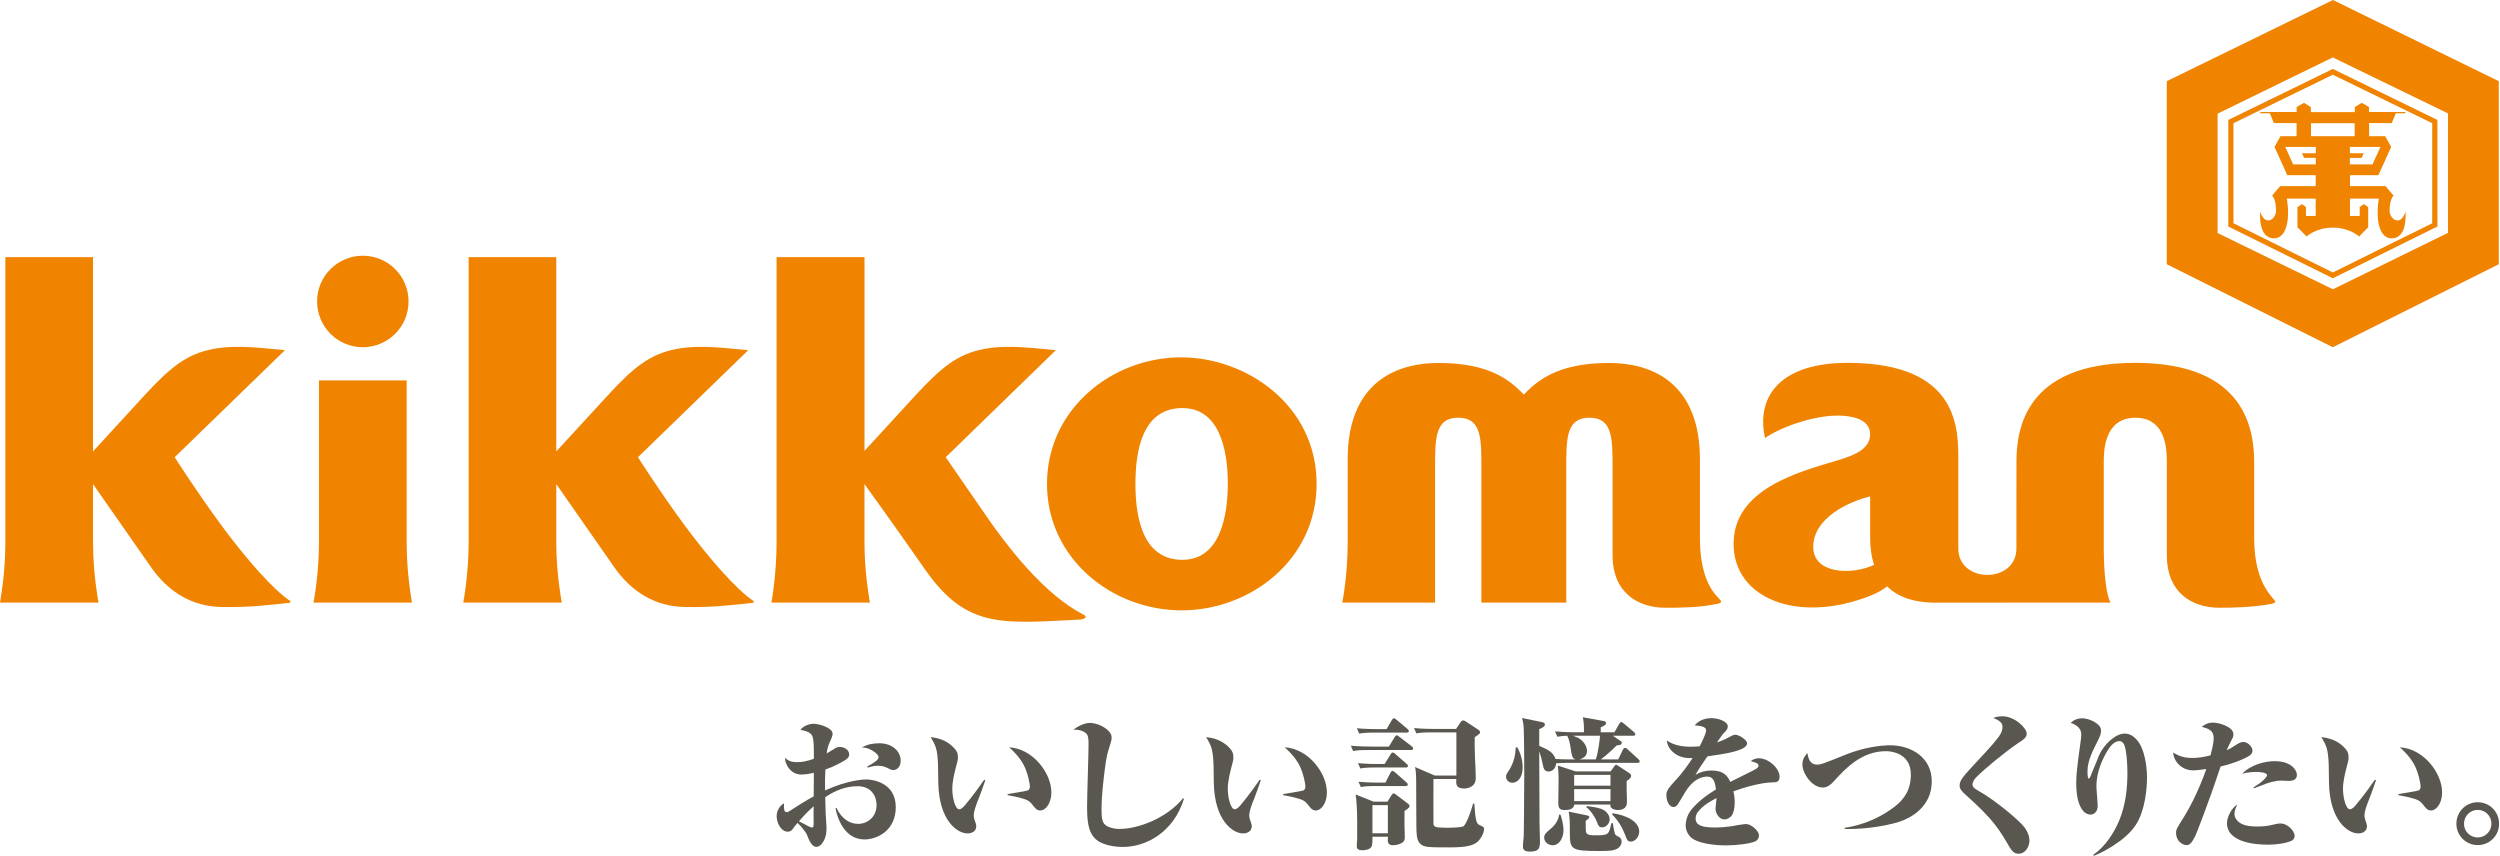
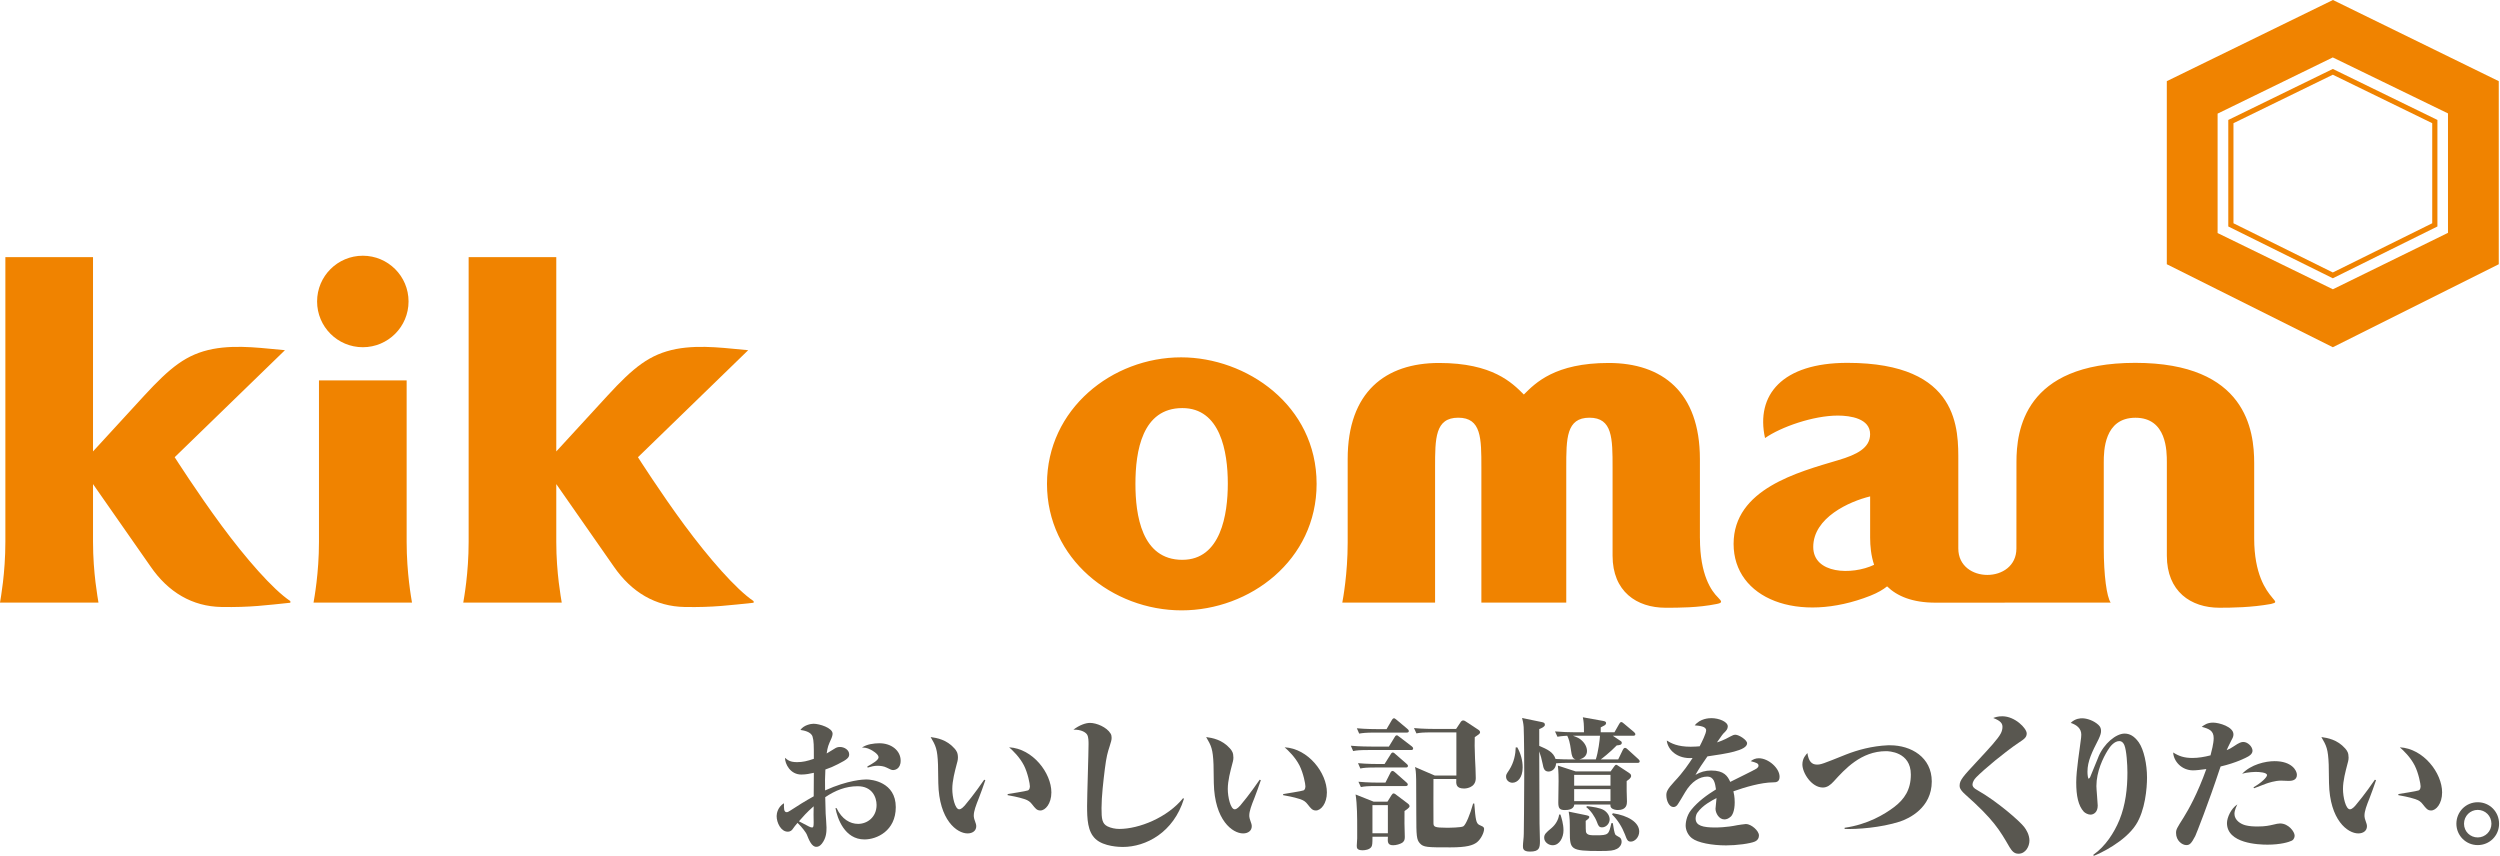
<svg xmlns="http://www.w3.org/2000/svg" id="a" viewBox="0 0 201.25 68.9">
  <defs>
    <style>.b{fill:#595750;}.c{fill:#f08300;}.d{fill:none;}</style>
  </defs>
  <rect class="d" width="201.25" height="68.9" />
  <path class="b" d="m67.347,65.058c.418.881,1.08,1.264,1.73,1.264.732,0,1.487-.533,1.487-1.522,0-.614-.349-1.509-1.52-1.509-.965,0-1.8.337-2.613.882.023.998.023,1.106.034,1.314.012.174.069.963.069,1.125,0,.349-.009.835-.371,1.3-.151.185-.279.257-.452.257-.371,0-.582-.535-.777-1.022-.048-.106-.349-.546-.732-.906-.209.243-.232.278-.417.533-.035.035-.128.176-.372.176-.546,0-.894-.722-.894-1.256,0-.23.103-.743.592-1.034-.012.429-.012.72.22.72.082,0,.163-.048.302-.138.603-.395,1.162-.745,1.87-1.139.012-.872.012-.963.012-1.893-.303.069-.64.14-1.011.14-.883,0-1.313-.849-1.313-1.347.245.21.442.349.976.349.442,0,.802-.081,1.348-.269,0-1.067,0-1.451-.105-1.788-.128-.407-.743-.499-.976-.535.266-.393.848-.499,1.056-.499.465,0,1.534.327,1.534.801,0,.118-.058.289-.082.348-.268.592-.315.698-.395,1.243.046-.023.419-.254.628-.382.126-.082.243-.141.442-.141.348,0,.742.234.742.594,0,.232-.103.394-.905.789-.418.209-.569.278-1.011.431-.035.836-.035.87-.023,1.683,1.847-.838,3.101-.883,3.322-.883.429,0,2.368.208,2.368,2.23,0,1.916-1.534,2.6-2.519,2.6-1.603,0-2.184-1.696-2.336-2.519h.094Zm-3.032,1.056c.14.069.36.186.802.418.082.047.185.081.257.081.092,0,.126-.059.126-.407-.012-.266-.012-.985,0-1.301-.557.488-.882.861-1.185,1.209Zm5.504-4.412c.429-.234.906-.512.906-.744,0-.267-.569-.581-.626-.605-.326-.173-.535-.173-.709-.173.372-.267.963-.348,1.405-.348.965,0,1.708.592,1.708,1.405,0,.686-.5.754-.592.754-.14,0-.209-.036-.535-.198-.22-.115-.522-.149-.731-.149-.279,0-.488.058-.802.149l-.023-.091Z" />
  <path class="b" d="m79.319,62.804c-.162.465-.36,1.044-.511,1.416-.255.639-.419,1.08-.419,1.429,0,.033,0,.149.035.266.151.429.163.475.163.605,0,.349-.291.57-.698.57-.847,0-2.298-1.059-2.356-4.055,0-.231-.012-1.266-.023-1.473-.046-1.279-.185-1.531-.592-2.23.511.071,1.289.208,1.916.916.163.186.28.351.28.745,0,.196-.058.37-.105.546-.14.545-.349,1.3-.349,1.974,0,.651.22,1.636.557,1.636.186,0,.383-.245.442-.301.731-.859,1.463-1.928,1.568-2.08l.092.036Zm1.8,1.116c.082-.013,1.51-.234,1.625-.291.046-.012.163-.092.163-.326,0-.196-.163-1.054-.476-1.682-.349-.675-.883-1.187-1.197-1.463,1.905.104,3.402,2.065,3.402,3.633,0,.906-.488,1.453-.882,1.453-.291,0-.406-.163-.674-.501-.151-.194-.291-.313-.65-.429-.454-.15-1.103-.267-1.313-.302v-.091Z" />
  <path class="b" d="m95.304,64.313c-.837,2.705-3.056,3.867-4.924,3.867-.232,0-1.521-.023-2.184-.638-.651-.592-.685-1.626-.685-2.673,0-.786.117-4.246.117-4.946,0-.23,0-.579-.105-.766-.094-.185-.465-.441-1.116-.418.488-.37.988-.546,1.336-.546.523,0,1.347.338,1.66.86.069.104.082.244.082.35,0,.162-.046.312-.163.683-.162.5-.255.812-.382,1.812-.117.941-.268,2.229-.268,3.159,0,.87.046,1.242.476,1.463.279.137.628.209.954.209,1.59,0,3.878-.916,5.144-2.486l.057.07Z" />
  <path class="b" d="m101.498,62.804c-.163.465-.361,1.044-.511,1.416-.257.639-.42,1.08-.42,1.429,0,.033,0,.149.037.266.151.429.162.475.162.605,0,.349-.291.57-.696.57-.848,0-2.299-1.059-2.358-4.055,0-.231-.014-1.266-.023-1.473-.048-1.279-.186-1.531-.594-2.23.511.071,1.289.208,1.917.916.163.186.277.351.277.745,0,.196-.056.37-.103.546-.14.545-.349,1.3-.349,1.974,0,.651.221,1.636.558,1.636.186,0,.383-.245.442-.301.73-.859,1.462-1.928,1.567-2.08l.094.036Zm1.798,1.116c.083-.013,1.511-.234,1.628-.291.048-.012.162-.092.162-.326,0-.196-.162-1.054-.476-1.682-.348-.675-.883-1.187-1.197-1.463,1.906.104,3.402,2.065,3.402,3.633,0,.906-.486,1.453-.882,1.453-.288,0-.406-.163-.673-.501-.151-.194-.289-.313-.651-.429-.454-.15-1.102-.267-1.314-.302v-.091Z" />
  <path class="b" d="m111.806,60.099l.454-.745c.011-.034.092-.162.174-.162.058,0,.069.013.222.128l.987.756c.023.023.115.091.115.172,0,.118-.092.129-.174.129h-3.39c-.72,0-.976.024-1.266.083l-.187-.429c.722.068,1.546.068,1.662.068h1.405Zm-.115,4.435l.325-.523c.094-.127.106-.139.175-.139s.185.082.23.129l.908.684c.046.035.14.105.14.219,0,.118-.257.281-.406.384-.014.93,0,1.044.023,2.078v.023c0,.234-.06.338-.209.455-.175.105-.477.198-.731.198-.465,0-.443-.291-.42-.686h-1.242c0,.557-.012.697-.092.825-.152.221-.512.266-.698.266-.451,0-.474-.185-.474-.357,0-.095.023-.524.034-.605v-.744c0-.941,0-1.962-.129-2.786l1.453.58h1.116Zm-.071-5.841l.419-.72c.034-.058.092-.151.174-.151.048,0,.082.012.208.118l.872.732c.058.045.117.104.117.185,0,.104-.095.116-.175.116h-2.567c-.708,0-.962.034-1.253.081l-.187-.428c.722.068,1.535.068,1.65.068h.743Zm-.162,2.81l.488-.777c.011-.035.092-.152.175-.152.069,0,.185.094.208.128l.894.779c.069.068.117.103.117.174,0,.114-.094.128-.175.128h-2.402c-.709,0-.965.022-1.256.081l-.186-.43c.719.069,1.533.069,1.65.069h.488Zm.069,1.499l.395-.781c.034-.081.105-.161.173-.161.072,0,.175.08.222.128l.894.789c.023.024.117.092.117.174,0,.104-.094.126-.174.126h-2.347c-.708,0-.962.024-1.256.082l-.197-.429c.722.071,1.545.071,1.66.071h.512Zm-1.045,1.811v2.263h1.242v-2.263h-1.242Zm4.912-2.104c0,.569-.011,3.288,0,3.565s.071.359,1.068.359c.221,0,1.174-.01,1.336-.114.198-.116.557-.975.789-1.836h.092c.105,1.381.163,1.557.371,1.706.048.023.28.13.315.153.046.035.105.082.105.185,0,.289-.245.813-.58,1.08-.326.244-.814.407-2.139.407-1.856,0-2.169,0-2.461-.337-.254-.291-.279-.58-.279-2.288,0-.94,0-1.963-.011-2.823-.012-.648-.046-.836-.094-1.021l1.593.686h1.739v-3.473h-1.973c-.708,0-.952.023-1.243.081l-.197-.429c.722.069,1.534.069,1.65.069h1.741l.385-.579s.082-.105.174-.105.197.057.232.092l1.022.673c.035.024.117.094.117.187,0,.104-.058.138-.429.395-.014.325-.014.951.022,1.718.023.478.06,1.115.06,1.58,0,.836-.908.836-.931.836-.673,0-.66-.361-.637-.768h-1.836Z" />
  <path class="b" d="m122.145,60.167c.279.501.429,1.048.429,1.616,0,.823-.418,1.228-.826,1.228-.243,0-.51-.185-.51-.487,0-.162.022-.196.255-.546.394-.615.511-1.287.523-1.811h.128Zm4.075,1.244c-.255,0-.637,0-.953.034-.034.487-.371.664-.614.664-.348,0-.408-.293-.466-.605-.069-.361-.185-.767-.279-1.021,0,1.229.012,4.563.024,5.793,0,.21.034,1.196.034,1.417,0,.558-.046.86-.8.86-.569,0-.569-.255-.569-.454,0-.243.068-.66.068-.985,0-.289.037-2.475.037-4.774,0-.777-.012-3.101-.046-3.808-.024-.324-.082-.558-.128-.732l1.579.325c.152.034.257.058.257.221,0,.15-.257.266-.455.347v1.347c.64.28,1.128.489,1.313,1.057.408.023.814.036,1.207.036h.42c-.28-.058-.325-.338-.371-.651-.106-.789-.198-1.011-.315-1.256-.082.012-.406.012-.788.082l-.197-.429c.556.045,1.102.07,1.659.07h.673c0-.675-.023-.86-.091-1.209l1.613.29c.129.024.257.047.257.177,0,.173-.209.219-.431.347v.395h1.105l.37-.652c.048-.082.095-.173.186-.173.058,0,.14.069.209.127l.802.673c.045.048.115.104.115.177,0,.126-.126.126-.174.126h-1.636l.534.362c.082.045.185.104.185.194,0,.176-.151.199-.406.221-.523.546-1.242,1.105-1.289,1.128h1.406l.371-.767c.034-.071.092-.163.174-.163s.151.058.211.117l.868.79c.035.033.106.105.106.173,0,.128-.117.128-.175.128h-5.597Zm-.605,4.158c.082.253.246.743.246,1.276,0,.569-.314,1.197-.872,1.197-.336,0-.683-.255-.683-.603,0-.28.14-.407.591-.781.325-.277.557-.66.614-1.089h.105Zm1.116-.802c-.046.405-.511.442-.754.442-.429,0-.534-.141-.534-.615,0-.244.023-1.441.023-1.72,0-.196,0-.753-.058-1.243l1.428.465h2.822l.28-.393c.045-.058.103-.139.162-.139.057,0,.128.058.197.103l.814.533c.069.049.196.118.196.257,0,.175-.196.303-.36.417v.779c0,.08.024.814.024.87,0,.21-.024.685-.732.685-.162,0-.417-.046-.535-.186-.068-.081-.068-.163-.068-.255h-2.904Zm3.102,1.497c.056.384.128.813.208.931.035.045.303.195.348.219.082.057.151.173.151.349,0,.253-.186.475-.371.567-.28.14-.499.175-1.405.175-2.336,0-2.393-.116-2.393-1.567,0-.847,0-1.067-.092-1.604l1.428.294c.095.022.232.045.232.138,0,.115-.151.21-.291.314q0,.824.023.894c.083.266.372.266.813.266,1.011,0,1.023-.058,1.232-.976h.117Zm-1.372-5.131c.198-.583.325-1.603.338-1.906h-2.173c.348.127.534.21.709.384.28.255.418.569.418.849,0,.347-.246.592-.628.673h1.334Zm-1.741,1.242v.871h2.924v-.871h-2.924Zm0,1.147v.966h2.924v-.966h-2.924Zm1.045,1.373c.443.056,1.044.126,1.37.334.279.187.442.465.442.732,0,.314-.266.641-.614.641-.245,0-.303-.14-.409-.431-.174-.454-.499-.918-.87-1.208l.082-.068Zm2.068.569c1.217.185,2.124.73,2.124,1.473,0,.465-.361.813-.673.813-.257,0-.314-.14-.477-.581-.222-.58-.592-1.185-1.033-1.601l.058-.104Z" />
  <path class="b" d="m137.343,58.786c0-.313-.533-.361-.917-.395.442-.557,1.15-.58,1.347-.58.605,0,1.313.291,1.313.662,0,.198-.115.325-.209.429-.197.185-.243.255-.662.859.151-.045.546-.172,1.08-.475.185-.104.289-.14.406-.14.28,0,.94.42.94.686,0,.602-1.754.845-3.193,1.057-.336.474-.742,1.079-.963,1.486.394-.234.8-.349,1.265-.349,1.045,0,1.323.452,1.534.917.336-.175,1.973-.965,2.112-1.07.094-.068.164-.15.164-.23,0-.198-.174-.244-.628-.37.197-.153.406-.234.651-.234.779,0,1.673.801,1.673,1.486,0,.442-.302.454-.523.454-.977.011-2.242.382-3.195.721.037.149.105.452.105.894,0,.695-.197,1.056-.336,1.16-.175.149-.326.208-.5.208-.429,0-.709-.51-.709-.858,0-.14.082-.732.082-.86-.406.21-1.114.581-1.531,1.162-.151.197-.151.465-.151.488,0,.579.592.719,1.578.719.117,0,.895,0,1.777-.186.012-.012.662-.094.696-.094.419,0,1.046.537,1.046.92,0,.209-.092.384-.313.486-.397.175-1.499.315-2.334.315-1.126,0-2.277-.209-2.752-.582-.338-.266-.501-.673-.501-1.021,0-.105.023-.742.454-1.265.545-.673,1.268-1.196,1.987-1.639-.071-.475-.141-1.031-.709-1.031-.592,0-1.254.383-1.765,1.243-.105.185-.591.999-.65,1.057-.083.09-.174.15-.303.15-.337,0-.569-.497-.569-.953,0-.244.058-.465.64-1.091.731-.766,1.184-1.463,1.473-1.904-1.241.104-2.007-.674-2.078-1.406.349.222.871.5,1.916.5.326,0,.569-.024.732-.035.185-.361.522-1.034.522-1.289Z" />
  <path class="b" d="m148.492,66.635c1.87-.266,3.216-1.089,3.961-1.648.871-.649,1.37-1.441,1.37-2.635,0-1.847-1.811-1.883-1.997-1.883-2.01,0-3.319,1.453-4.215,2.439-.257.279-.523.488-.871.488-.905,0-1.648-1.174-1.648-1.857,0-.501.289-.789.405-.917.092.65.338.927.768.927.314,0,.44-.046,2.345-.813.917-.359,2.079-.685,3.368-.741h.174c1.694,0,3.356.963,3.356,2.913,0,2.125-1.834,2.985-2.567,3.229-1.557.497-3.45.628-4.449.592v-.094Z" />
  <path class="b" d="m161.189,57.66c1.02,0,1.961.975,1.961,1.382,0,.312-.197.452-.637.741-1.16.781-2.787,2.139-3.426,2.788-.174.163-.302.418-.302.581,0,.139.057.28.406.464,1.568.883,3.426,2.508,3.761,2.962.163.209.418.627.418,1.09s-.303,1.057-.882,1.057c-.372,0-.535-.244-.722-.533-.8-1.383-1.276-2.208-3.576-4.25-.44-.397-.44-.582-.44-.709,0-.429.302-.754,1.347-1.879,1.068-1.151,1.742-1.87,1.974-2.326.08-.16.128-.335.128-.51,0-.277-.14-.489-.743-.719.151-.059.371-.139.732-.139Z" />
  <path class="b" d="m168.909,60.958c.452-1.116,1.442-1.904,2.114-1.904.395,0,.768.173,1.15.707.406.582.662,1.754.662,2.836,0,.857-.15,2.647-.894,3.794-.882,1.372-2.927,2.335-3.402,2.509l-.023-.092c.965-.673,1.673-1.766,2.102-2.81.488-1.208.639-2.508.639-3.808,0-.627-.069-1.788-.246-2.207-.045-.116-.171-.325-.405-.325-.394,0-.732.406-.94.754-.36.582-.906,1.684-.906,2.868,0,.257.106,1.349.106,1.569,0,.558-.349.73-.583.73-.196,0-.429-.127-.533-.231-.451-.488-.614-1.289-.614-2.369,0-1.01.277-2.601.393-3.6,0-.069.014-.162.014-.242,0-.491-.361-.781-.849-.943.361-.371.814-.371.917-.371.371,0,.929.175,1.313.533.163.153.209.302.209.488,0,.152-.035.314-.198.663-.522,1.022-.894,1.766-.894,2.614,0,.232.035.567.105.567.023,0,.094-.104.105-.115l.662-1.614Z" />
  <path class="b" d="m178.202,59.426c0-.605-.36-.754-.963-.917.22-.162.452-.338.917-.338.488,0,1.636.338,1.636.94,0,.175-.046.268-.162.478-.268.543-.302.603-.383.799.245-.104.314-.14.558-.301.474-.326.637-.359.788-.359.349,0,.734.382.734.706,0,.268-.28.431-.397.489-.091.057-.917.488-2.17.779-.023.082-.035.104-.094.266-.86,2.612-1.87,5.18-1.951,5.34-.325.628-.465.722-.72.722-.323,0-.823-.349-.823-.975,0-.281.057-.373.614-1.256.397-.637,1.128-1.938,1.823-3.89-.442.058-.802.105-1.068.105-.928,0-1.569-.741-1.601-1.44.451.291.88.442,1.544.442.488,0,.962-.082,1.462-.209.082-.315.255-.965.255-1.381Zm1.671,6.084c0,.522.512.836.908.93.277.069.579.092.962.092.639,0,.954-.082,1.22-.141.278-.069.442-.103.582-.103.685,0,1.173.673,1.173.976,0,.058-.012.289-.221.406-.232.118-.916.325-1.962.325-.719,0-3.264-.091-3.264-1.741,0-.441.337-1.186.837-1.498-.071.149-.234.465-.234.754Zm1.535-2.137c.624-.348,1.088-.802,1.088-.975,0-.222-.649-.257-.868-.257-.049,0-.698,0-1.137.152.708-.754,1.879-1.02,2.612-1.02,1.382,0,1.799.753,1.799,1.102,0,.465-.463.488-.662.488-.092,0-.523-.023-.616-.023-.486,0-1.033.185-1.196.243-.756.291-.836.326-.976.372l-.045-.081Z" />
  <path class="b" d="m191.271,62.804c-.162.465-.36,1.044-.51,1.416-.257.639-.42,1.08-.42,1.429,0,.033,0,.149.035.266.149.429.163.475.163.605,0,.349-.289.57-.696.57-.848,0-2.299-1.059-2.358-4.055,0-.231-.014-1.266-.023-1.473-.048-1.279-.185-1.531-.591-2.23.51.071,1.287.208,1.914.916.162.186.277.351.277.745,0,.196-.056.37-.103.546-.14.545-.349,1.3-.349,1.974,0,.651.222,1.636.56,1.636.185,0,.382-.245.438-.301.732-.859,1.466-1.928,1.569-2.08l.092.036Zm1.8,1.116c.081-.013,1.51-.234,1.626-.291.048-.012.162-.092.162-.326,0-.196-.162-1.054-.476-1.682-.348-.675-.883-1.187-1.197-1.463,1.906.104,3.404,2.065,3.404,3.633,0,.906-.488,1.453-.883,1.453-.289,0-.406-.163-.673-.501-.152-.194-.289-.313-.651-.429-.452-.15-1.102-.267-1.313-.302v-.091Z" />
  <path class="b" d="m197.739,66.312c0-.965.765-1.732,1.716-1.732.966,0,1.72.768,1.72,1.732,0,.951-.754,1.718-1.72,1.718-.951,0-1.716-.767-1.716-1.718Zm2.821,0c0-.639-.5-1.116-1.105-1.116-.592,0-1.102.477-1.102,1.116,0,.626.499,1.102,1.102,1.102s1.105-.488,1.105-1.102Z" />
  <path class="c" d="m136.842,43.326v-6.374c0-5.402-3.04-7.733-7.348-7.733s-5.89,1.602-6.824,2.54c-.944-.942-2.511-2.54-6.826-2.54s-7.356,2.331-7.356,7.733v6.731c0,2.513-.379,4.535-.432,4.824h7.468v-10.875c0-2.34,0-4.007,1.867-4.007s1.86,1.667,1.86,4.007v10.875h6.833v-10.867c0-2.348,0-4.015,1.869-4.015,1.859,0,1.859,1.667,1.859,4.015v7.093c0,2.886,1.944,4.19,4.267,4.19,1.05,0,2.623,0,4.11-.302.458-.093.458-.175.107-.53-.514-.505-1.451-1.785-1.451-4.765Zm-119.018-1.035c-1.939-2.626-3.762-5.486-3.762-5.486l8.876-8.615c-1.498-.116-3.772-.483-5.8-.096-2.142.415-3.444,1.496-5.538,3.766-2.093,2.271-4.112,4.48-4.112,4.48v-15.642H.432v22.928c0,2.513-.376,4.534-.432,4.882h7.926c-.049-.348-.438-2.369-.438-4.882v-4.657l4.622,6.62c1.441,2.103,3.388,3.232,5.71,3.273,2.323.041,3.64-.146,5.553-.342v-.131c-1.416-.942-3.613-3.473-5.55-6.098Zm11.383-14.34c2.031,0,3.681-1.647,3.681-3.684s-1.65-3.681-3.681-3.681-3.681,1.646-3.681,3.681,1.647,3.684,3.681,3.684Zm3.527,2.67h-7.057v13.004c0,2.513-.379,4.534-.437,4.882h7.925c-.053-.339-.43-2.369-.43-4.882v-13.004Zm62.345-1.855c-5.54,0-10.796,4.154-10.796,10.186s5.26,10.182,10.839,10.182c5.491,0,10.865-4.035,10.865-10.182,0-6.342-5.66-10.186-10.908-10.186Zm.099,16.3c-3.291,0-3.776-3.635-3.776-6.114,0-2.629.537-6.102,3.776-6.102,3.052,0,3.661,3.481,3.661,6.081,0,2.47-.556,6.134-3.661,6.134Zm87.727,3.025c-.495-.579-1.443-1.879-1.443-4.749v-6.065c0-2.588-.611-8.068-9.574-8.068s-9.563,5.48-9.563,7.978l-.004,6.966c0,2.837-4.677,2.837-4.677,0v-6.966c0-2.548.177-7.978-8.929-7.978-5.265,0-7.39,2.594-6.63,6.054,1.277-.892,3.88-1.809,5.86-1.809,1.014,0,2.599.236,2.599,1.496,0,1.117-1.077,1.651-2.56,2.091-3.249.966-8.43,2.328-8.43,6.742s5.202,6.465,11.014,4.17c.592-.236,1.023-.491,1.343-.75.797.781,2.024,1.312,3.903,1.312,1.563,0,14.093-.008,14.093-.008-.313-.469-.554-2.152-.554-4.427v-6.869c0-.892.024-3.583,2.549-3.583s2.529,2.691,2.529,3.583v7.521c0,2.886,1.936,4.19,4.231,4.19,1.008,0,2.59-.021,4.144-.302.474-.116.428-.138.096-.53Zm-36.939-4.063c0-2.364,2.916-3.665,4.58-4.068-.008.033,0,1.655,0,3.314,0,.685.073,1.456.319,2.193-1.793.852-4.899.742-4.899-1.439Z" />
  <path class="c" d="m55.114,42.292c-1.938-2.626-3.759-5.486-3.759-5.486l8.874-8.615c-1.496-.116-3.766-.483-5.796-.096-2.142.415-3.45,1.496-5.538,3.766-2.096,2.271-4.114,4.48-4.114,4.48v-15.642h-7.055v22.928c0,2.513-.375,4.534-.433,4.882h7.927c-.052-.348-.439-2.369-.439-4.882v-4.657l4.619,6.62c1.444,2.103,3.391,3.232,5.715,3.273,2.321.041,3.639-.146,5.552-.342v-.131c-1.411-.942-3.612-3.473-5.552-6.098Z" />
-   <path class="c" d="m87.142,49.437c-2.878-1.51-5.506-4.773-7.205-7.125-.395-.551-3.807-5.507-3.807-5.507l8.865-8.615c-1.492-.116-3.767-.483-5.796-.096-2.138.415-3.442,1.496-5.535,3.766-1.932,2.094-3.795,4.13-4.072,4.435v-15.597h-7.078v22.928c0,2.513-.355,4.534-.415,4.882h7.929c-.051-.348-.437-2.369-.437-4.882v-4.657s2.15,2.967,4.867,6.86c3.367,4.834,6.232,4.353,12.557,4.042.562-.117.423-.301.126-.436Z" />
-   <path class="c" d="m193.636,17.038c-.372,1.239-1.273.622-1.273-.08,0-.945.321-1.216.321-1.216l-.652-.761h-2.859v-.876h2.285l1.03-2.278-.478-.862h-1.298v-1.058h1.825l.329-.789h.764v-.102h-2.924v-.397l-.583-.343-.561.343v.405h-3.536v-.405l-.56-.343-.586.343v.397h-2.924v.102h.764l.327.789h1.826v1.058h-1.296l-.48.862,1.03,2.278h2.287v.876h-2.859l-.652.761s.319.271.319,1.216c0,.701-.901,1.318-1.273.08,0,0-.228,2.15,1.122,2.15.895,0,1.323-1.302,1.019-3.2h2.323v1.395h-.784v-.719l-.33-.234-.355.243v1.616l.73.748s.761-.712,2.117-.713c1.357.001,2.12.713,2.12.713l.728-.748v-1.616l-.353-.243-.33.234v.719h-.784v-1.395h2.322c-.3,1.897.124,3.2,1.02,3.2,1.351,0,1.121-2.15,1.121-2.15Zm-7.214-4.7h-1.117l.178.373h.939v.524h-1.823l-.636-1.408h2.459v.511Zm1.37-1.373h-1.757v-1.046h3.515v1.046h-1.758Zm1.371,2.27v-.524h.942l.175-.373h-1.117v-.511h2.461l-.636,1.408h-1.825Z" />
  <path class="c" d="m179.377,9.656v8.575l8.415,4.17,8.42-4.17v-8.575l-8.42-4.106-8.415,4.106Zm8.415-3.641c.177.085,7.778,3.793,8.002,3.902v8.056c-.223.11-7.823,3.871-8.002,3.961-.178-.09-7.775-3.85-7.998-3.961v-8.056c.224-.11,7.821-3.817,7.998-3.902Z" />
  <path class="c" d="m201.15,6.534l-13.349-6.534-13.373,6.534v14.737l13.364,6.681,13.358-6.681V6.534Zm-4.087,12.21l-9.266,4.543-9.28-4.527v-9.613l9.272-4.524,9.274,4.506v9.615Z" />
</svg>